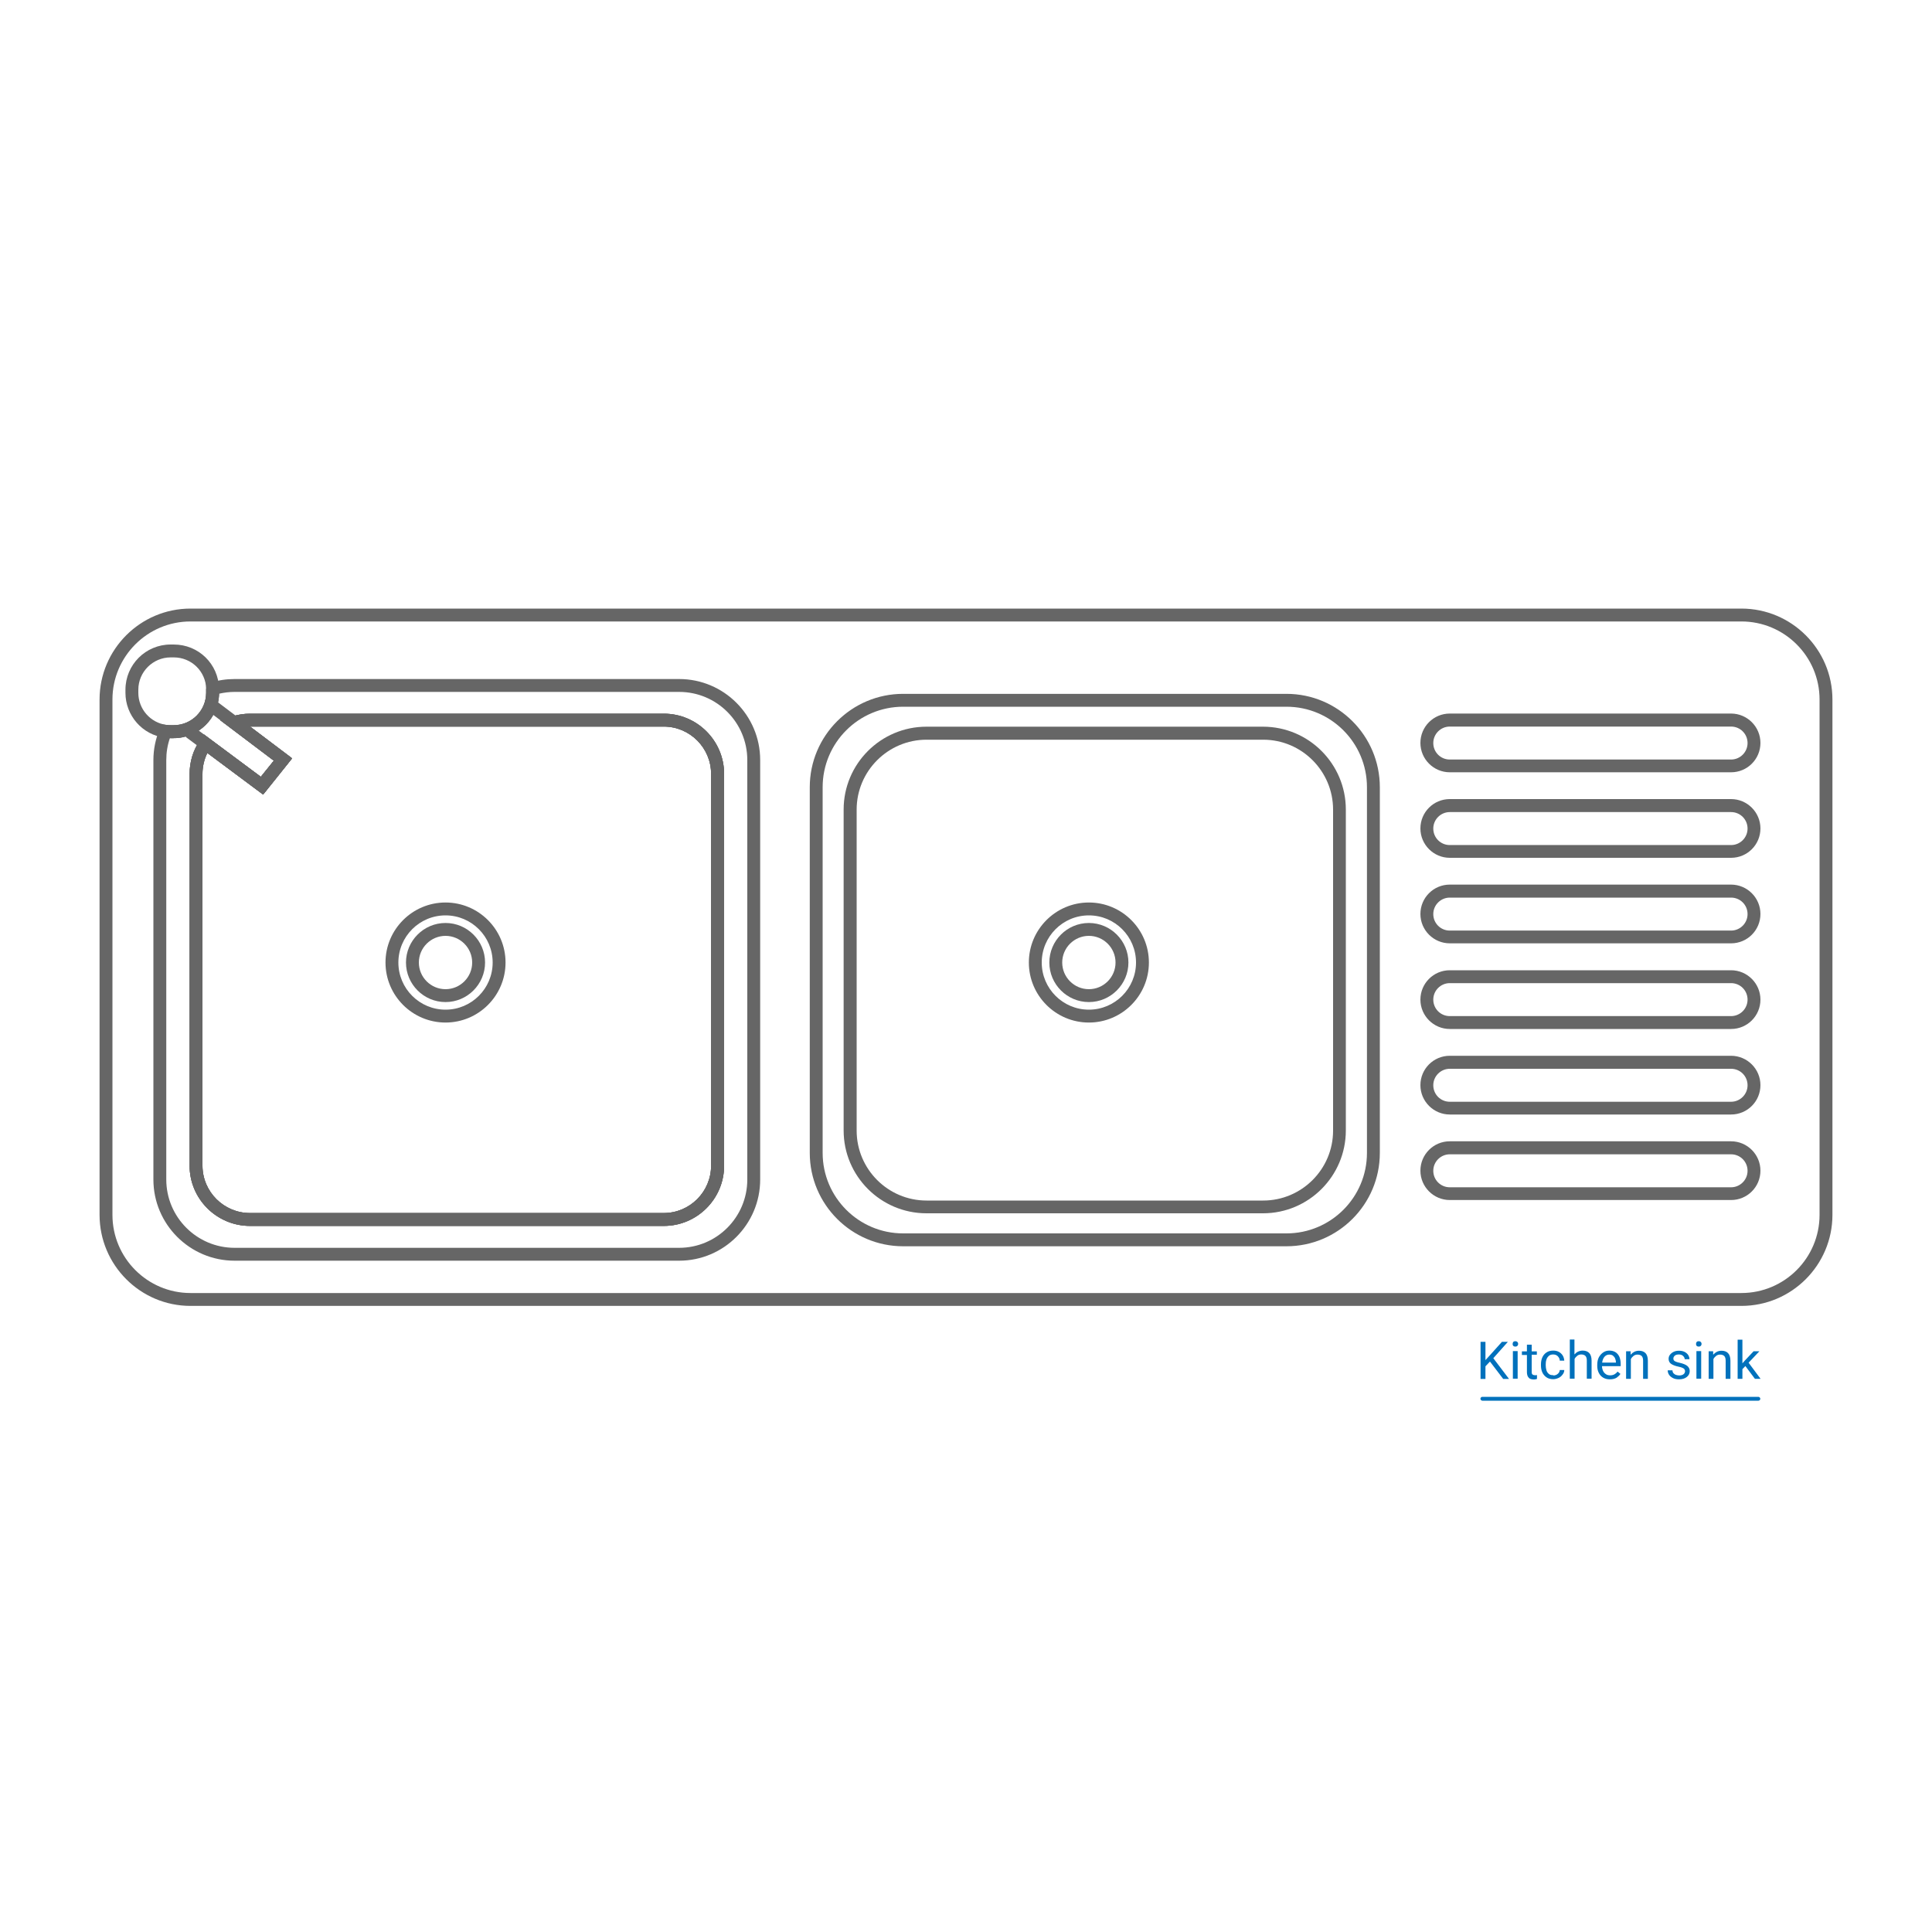
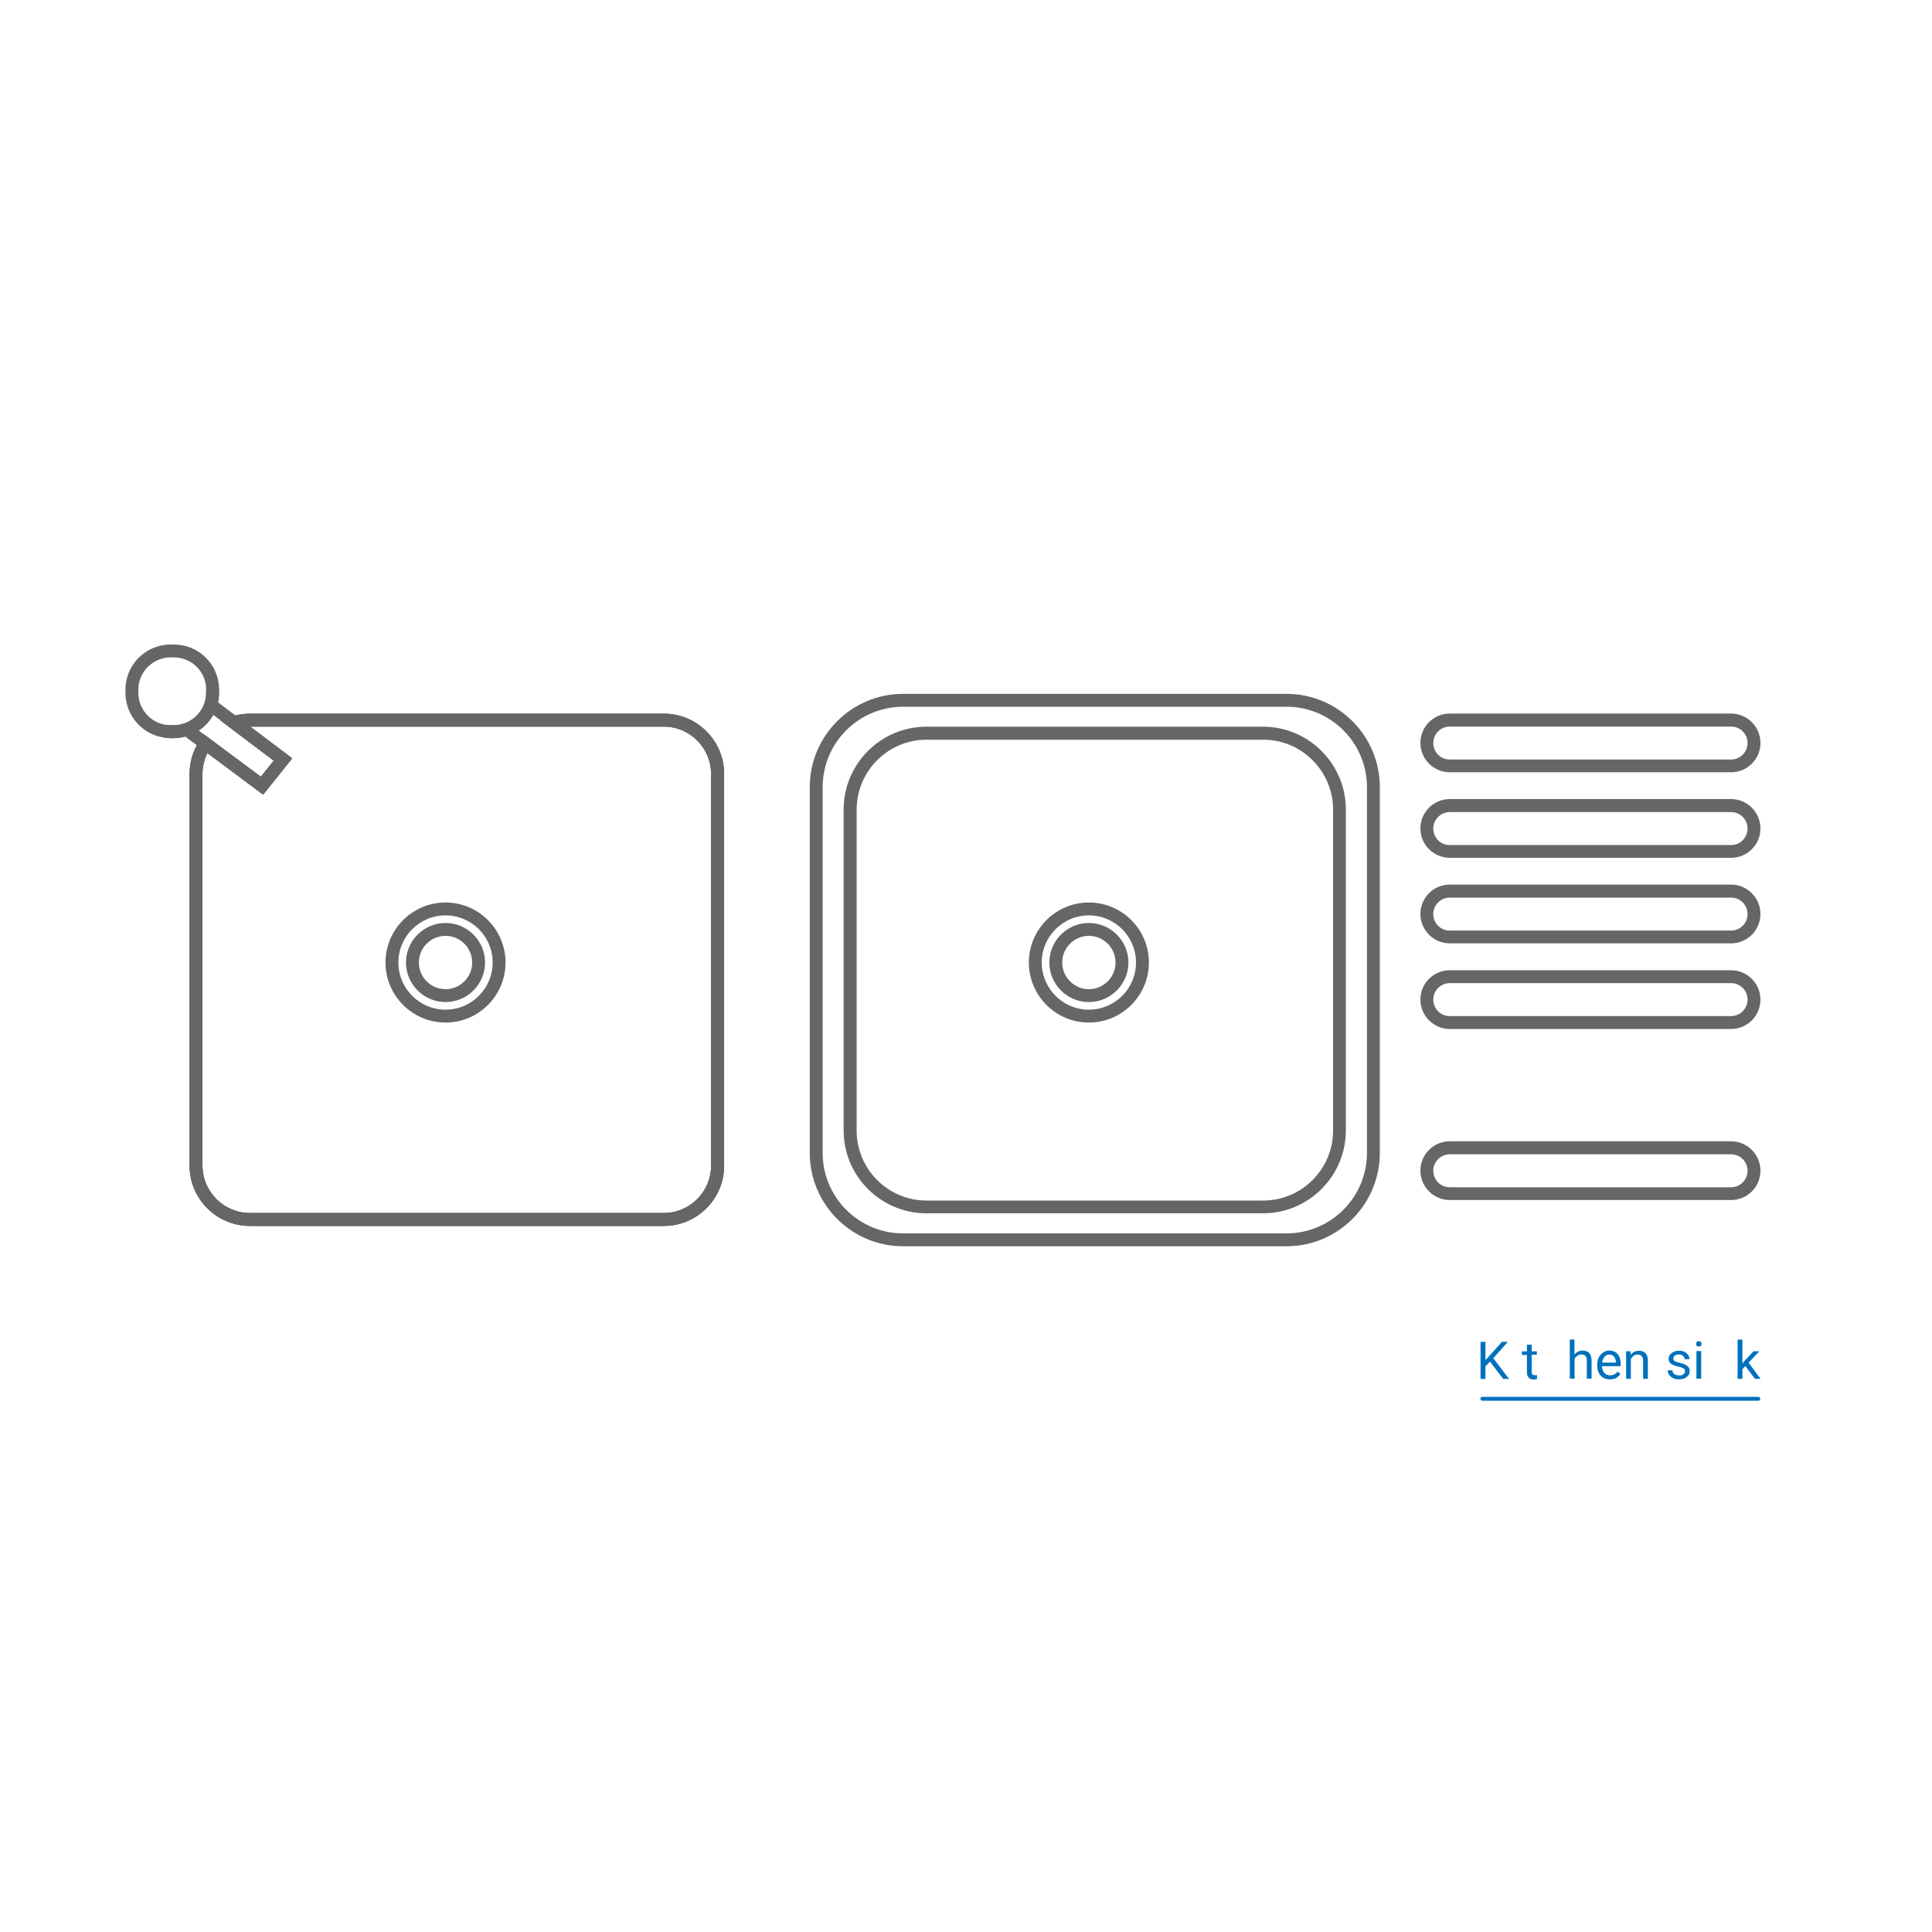
<svg xmlns="http://www.w3.org/2000/svg" id="Layer_1" data-name="Layer 1" viewBox="0 0 150 150">
  <defs>
    <style>
      .cls-1 {
        fill: #0071bc;
      }

      .cls-2 {
        fill: #666;
      }
    </style>
  </defs>
  <g>
    <path class="cls-2" d="M51.53,95.18H19.41c-2.59,0-4.69-2.1-4.69-4.68v-30.41c0-.95.28-1.86.82-2.64l.29-.43,4.42,3.29,1.01-1.25-4.17-3.15.94-.29c.46-.14.92-.21,1.39-.21h32.12c2.58,0,4.68,2.1,4.68,4.68v30.41c0,2.58-2.1,4.68-4.68,4.68ZM16.1,58.46c-.25.5-.38,1.06-.38,1.63v30.41c0,2.03,1.66,3.68,3.69,3.68h32.12c2.03,0,3.68-1.65,3.68-3.68v-30.41c0-2.03-1.65-3.68-3.68-3.68H19.41l3.27,2.47-2.25,2.81-4.33-3.23Z" />
-     <path class="cls-2" d="M135.2,101.39H14.79c-3.89,0-7.06-3.17-7.06-7.07v-40.01c0-3.89,3.17-7.06,7.06-7.06h120.41c3.9,0,7.07,3.17,7.07,7.06v40.01c0,3.9-3.17,7.07-7.07,7.07ZM14.79,48.25c-3.34,0-6.06,2.72-6.06,6.06v40.01c0,3.35,2.72,6.07,6.06,6.07h120.41c3.35,0,6.07-2.72,6.07-6.07v-40.01c0-3.34-2.72-6.06-6.07-6.06H14.79ZM52.73,97.88H18.21c-3.47,0-6.3-2.83-6.3-6.3v-32.57c0-.84.17-1.65.49-2.42l.15-.36.39.06c.1.02.21.02.31.02h.24c1.39,0,2.52-1.13,2.52-2.52v-.68l.35-.11c.6-.19,1.22-.28,1.85-.28h34.52c3.47,0,6.29,2.82,6.29,6.29v32.57c0,3.47-2.82,6.3-6.29,6.3ZM13.19,57.31c-.19.55-.28,1.12-.28,1.7v32.57c0,2.92,2.38,5.3,5.3,5.3h34.52c2.92,0,5.29-2.38,5.29-5.3v-32.57c0-2.92-2.37-5.29-5.29-5.29H18.21c-.41,0-.81.05-1.2.14-.04,1.91-1.6,3.45-3.52,3.45h-.24s-.04,0-.06,0Z" />
    <path class="cls-2" d="M99.88,96.76h-29.76c-4,0-7.25-3.25-7.25-7.25v-28.39c0-4,3.25-7.25,7.25-7.25h29.76c4,0,7.25,3.25,7.25,7.25v28.39c0,4-3.25,7.25-7.25,7.25ZM70.12,54.87c-3.45,0-6.25,2.8-6.25,6.25v28.39c0,3.45,2.8,6.25,6.25,6.25h29.76c3.45,0,6.25-2.8,6.25-6.25v-28.39c0-3.45-2.8-6.25-6.25-6.25h-29.76Z" />
    <path class="cls-2" d="M98.06,94.2h-26.13c-3.54,0-6.43-2.88-6.43-6.43v-24.92c0-3.54,2.88-6.43,6.43-6.43h26.13c3.54,0,6.43,2.88,6.43,6.43v24.92c0,3.54-2.88,6.43-6.43,6.43ZM71.94,57.43c-2.99,0-5.43,2.43-5.43,5.43v24.92c0,2.99,2.43,5.43,5.43,5.43h26.13c2.99,0,5.43-2.43,5.43-5.43v-24.92c0-2.99-2.43-5.43-5.43-5.43h-26.13Z" />
    <path class="cls-2" d="M13.49,57.31h-.24c-.16,0-.31-.01-.47-.04l.15-.99c.1.02.21.02.31.02h.24c1.39,0,2.52-1.13,2.52-2.52v-.31h1v.31c0,1.94-1.58,3.52-3.52,3.52Z" />
    <path class="cls-2" d="M51.53,95.18H19.41c-2.59,0-4.69-2.1-4.69-4.68v-30.41c0-.95.28-1.86.82-2.64l.29-.43,4.42,3.29,1.01-1.25-4.17-3.15.94-.29c.46-.14.92-.21,1.39-.21h32.12c2.58,0,4.68,2.1,4.68,4.68v30.41c0,2.58-2.1,4.68-4.68,4.68ZM16.1,58.46c-.25.5-.38,1.06-.38,1.63v30.41c0,2.03,1.66,3.68,3.69,3.68h32.12c2.03,0,3.68-1.65,3.68-3.68v-30.41c0-2.03-1.65-3.68-3.68-3.68H19.41l3.27,2.47-2.25,2.81-4.33-3.23Z" />
    <path class="cls-2" d="M51.53,95.18H19.41c-2.59,0-4.69-2.1-4.69-4.68v-30.41c0-.95.28-1.86.82-2.64l.29-.43,4.42,3.29,1.01-1.25-4.17-3.15.94-.29c.46-.14.92-.21,1.39-.21h32.12c2.58,0,4.68,2.1,4.68,4.68v30.41c0,2.58-2.1,4.68-4.68,4.68ZM16.1,58.46c-.25.5-.38,1.06-.38,1.63v30.41c0,2.03,1.66,3.68,3.69,3.68h32.12c2.03,0,3.68-1.65,3.68-3.68v-30.41c0-2.03-1.65-3.68-3.68-3.68H19.41l3.27,2.47-2.25,2.81-4.33-3.23Z" />
    <path class="cls-2" d="M134.4,59.96h-21.84c-1.25,0-2.28-1.02-2.28-2.28s1.02-2.28,2.28-2.28h21.84c1.25,0,2.28,1.02,2.28,2.28s-1.02,2.28-2.28,2.28ZM112.56,56.41c-.7,0-1.28.57-1.28,1.28s.57,1.28,1.28,1.28h21.84c.7,0,1.28-.57,1.28-1.28s-.57-1.28-1.28-1.28h-21.84Z" />
    <path class="cls-2" d="M134.4,66.6h-21.84c-1.25,0-2.28-1.02-2.28-2.28s1.02-2.28,2.28-2.28h21.84c1.25,0,2.28,1.02,2.28,2.28s-1.02,2.28-2.28,2.28ZM112.56,63.05c-.7,0-1.28.57-1.28,1.28s.57,1.28,1.28,1.28h21.84c.7,0,1.28-.57,1.28-1.28s-.57-1.28-1.28-1.28h-21.84Z" />
    <path class="cls-2" d="M134.4,73.24h-21.84c-1.25,0-2.28-1.02-2.28-2.28s1.02-2.28,2.28-2.28h21.84c1.25,0,2.28,1.02,2.28,2.28s-1.02,2.28-2.28,2.28ZM112.56,69.69c-.7,0-1.28.57-1.28,1.28s.57,1.28,1.28,1.28h21.84c.7,0,1.28-.57,1.28-1.28s-.57-1.28-1.28-1.28h-21.84Z" />
    <path class="cls-2" d="M134.4,79.89h-21.84c-1.25,0-2.28-1.02-2.28-2.28s1.02-2.28,2.28-2.28h21.84c1.25,0,2.28,1.02,2.28,2.28s-1.02,2.28-2.28,2.28ZM112.56,76.33c-.7,0-1.28.57-1.28,1.28s.57,1.28,1.28,1.28h21.84c.7,0,1.28-.57,1.28-1.28s-.57-1.28-1.28-1.28h-21.84Z" />
-     <path class="cls-2" d="M134.4,86.53h-21.84c-1.25,0-2.28-1.02-2.28-2.28s1.02-2.28,2.28-2.28h21.84c1.25,0,2.28,1.02,2.28,2.28s-1.02,2.28-2.28,2.28ZM112.56,82.98c-.7,0-1.28.57-1.28,1.28s.57,1.28,1.28,1.28h21.84c.7,0,1.28-.57,1.28-1.28s-.57-1.28-1.28-1.28h-21.84Z" />
    <path class="cls-2" d="M134.4,93.17h-21.84c-1.25,0-2.28-1.02-2.28-2.28s1.02-2.28,2.28-2.28h21.84c1.25,0,2.28,1.02,2.28,2.28s-1.02,2.28-2.28,2.28ZM112.56,89.62c-.7,0-1.28.57-1.28,1.28s.57,1.28,1.28,1.28h21.84c.7,0,1.28-.57,1.28-1.28s-.57-1.28-1.28-1.28h-21.84Z" />
    <path class="cls-2" d="M13.49,57.31h-.24c-.16,0-.31-.01-.47-.04-1.73-.22-3.04-1.72-3.04-3.48v-.24c0-1.94,1.57-3.51,3.51-3.51h.24c1.93,0,3.47,1.51,3.52,3.43v.32c0,1.94-1.58,3.52-3.52,3.52ZM13.25,51.04c-1.38,0-2.51,1.13-2.51,2.51v.24c0,1.26.94,2.33,2.18,2.49.12.02.22.03.33.03h.24c1.39,0,2.52-1.13,2.52-2.52v-.3c-.04-1.37-1.14-2.45-2.52-2.45h-.24Z" />
    <rect class="cls-2" x="18.92" y="53.4" width="1" height="7.29" transform="translate(-37.81 38.19) rotate(-52.97)" />
    <rect class="cls-2" x="17.21" y="55.3" width="1" height="7.49" transform="translate(-40.23 38.02) rotate(-53.36)" />
    <polygon class="cls-2" points="20.51 61.59 19.73 60.97 21.84 58.33 22.62 58.95 20.51 61.59" />
    <path class="cls-2" d="M34.59,79.39c-2.57,0-4.66-2.09-4.66-4.66s2.09-4.66,4.66-4.66,4.66,2.09,4.66,4.66-2.09,4.66-4.66,4.66ZM34.59,71.07c-2.02,0-3.66,1.64-3.66,3.66s1.64,3.66,3.66,3.66,3.66-1.64,3.66-3.66-1.64-3.66-3.66-3.66Z" />
    <path class="cls-2" d="M34.59,77.8c-1.69,0-3.07-1.38-3.07-3.07s1.38-3.07,3.07-3.07,3.07,1.38,3.07,3.07-1.38,3.07-3.07,3.07ZM34.59,72.66c-1.14,0-2.07.93-2.07,2.07s.93,2.07,2.07,2.07,2.07-.93,2.07-2.07-.93-2.07-2.07-2.07Z" />
    <path class="cls-2" d="M84.54,79.39c-2.57,0-4.66-2.09-4.66-4.66s2.09-4.66,4.66-4.66,4.66,2.09,4.66,4.66-2.09,4.66-4.66,4.66ZM84.54,71.07c-2.02,0-3.66,1.64-3.66,3.66s1.64,3.66,3.66,3.66,3.66-1.64,3.66-3.66-1.64-3.66-3.66-3.66Z" />
    <path class="cls-2" d="M84.54,77.8c-1.69,0-3.07-1.38-3.07-3.07s1.38-3.07,3.07-3.07,3.07,1.38,3.07,3.07-1.38,3.07-3.07,3.07ZM84.54,72.66c-1.14,0-2.07.93-2.07,2.07s.93,2.07,2.07,2.07,2.07-.93,2.07-2.07-.93-2.07-2.07-2.07Z" />
  </g>
  <g>
    <path class="cls-1" d="M116.7,107.05l-1.02-1.34-.35.37v.98h-.38v-2.88h.38v1.42l.31-.34.97-1.08h.46l-1.13,1.27,1.22,1.61h-.46Z" />
-     <path class="cls-1" d="M117.44,104.34c0-.06.02-.11.05-.15s.09-.06.16-.06.12.02.16.06c.04.04.06.09.06.15s-.02.11-.06.15c-.04.04-.09.06-.16.06s-.12-.02-.16-.06c-.04-.04-.05-.09-.05-.15ZM117.83,104.9v2.14h-.37v-2.14h.37Z" />
    <path class="cls-1" d="M119.32,104.9v.28h-.4v1.33c0,.11.02.18.07.21s.1.05.16.05c.03,0,.06,0,.1,0,.03,0,.06-.01.08-.01v.3s-.07.02-.11.03-.1.01-.17.01c-.09,0-.17-.02-.25-.05-.08-.04-.13-.1-.18-.18-.04-.08-.07-.2-.07-.34v-1.33h-.39v-.28h.39v-.52h.37v.52h.4Z" />
-     <path class="cls-1" d="M120.6,106.79c.13,0,.25-.04.34-.12.1-.08.15-.18.16-.3h.35c0,.13-.05.25-.13.35-.08.11-.18.2-.31.26s-.27.1-.42.1c-.21,0-.39-.05-.53-.15-.14-.1-.25-.23-.32-.39-.07-.16-.1-.34-.1-.53v-.08c0-.19.03-.37.1-.53.07-.16.17-.29.32-.39.14-.1.32-.15.53-.15.17,0,.31.03.44.1.13.07.22.16.3.28.07.12.11.25.12.4h-.35c0-.13-.06-.24-.15-.34-.09-.09-.21-.14-.36-.14s-.27.04-.35.12c-.08.08-.15.17-.18.29-.04.12-.05.24-.05.36v.08c0,.13.02.25.05.36.03.12.09.21.18.29.08.08.2.11.36.11Z" />
    <path class="cls-1" d="M122.24,104.01v1.15c.08-.09.17-.17.28-.22s.23-.08.36-.08c.21,0,.38.06.5.18.12.12.19.32.19.6v1.4h-.37v-1.41c0-.17-.04-.29-.11-.36s-.18-.11-.32-.11c-.12,0-.22.03-.31.1s-.16.15-.21.25v1.53h-.37v-3.04h.37Z" />
    <path class="cls-1" d="M124.99,107.09c-.2,0-.37-.04-.52-.13-.15-.09-.26-.21-.34-.37s-.12-.33-.12-.54v-.08c0-.23.04-.43.13-.6.09-.16.21-.29.35-.38.14-.09.29-.13.46-.13.2,0,.37.05.5.14s.23.22.29.37c.06.16.09.34.09.54v.16h-1.45c0,.13.03.25.08.36s.12.19.22.26.21.09.34.09.24-.03.33-.08.17-.12.24-.21l.22.18c-.07.11-.17.2-.29.29-.13.08-.3.13-.51.13ZM124.95,105.17c-.15,0-.27.05-.37.16-.1.11-.16.26-.19.46h1.07v-.03c0-.09-.02-.19-.06-.28-.03-.09-.09-.16-.16-.22-.07-.06-.17-.09-.3-.09Z" />
    <path class="cls-1" d="M127.14,105.17c-.12,0-.22.03-.31.1s-.16.15-.21.25v1.53h-.37v-2.14h.35v.27c.09-.1.18-.17.29-.23.11-.05.23-.08.36-.08.21,0,.38.06.5.18.12.12.19.32.19.6v1.4h-.37v-1.41c0-.17-.04-.29-.11-.36s-.18-.11-.32-.11Z" />
    <path class="cls-1" d="M130.83,106.48c0-.05-.01-.1-.04-.15-.02-.05-.07-.09-.14-.12-.07-.04-.18-.07-.32-.1-.24-.05-.43-.12-.57-.21-.14-.09-.21-.23-.21-.4,0-.11.03-.22.1-.31.07-.09.16-.17.28-.23s.26-.09.42-.09c.17,0,.32.03.44.09s.21.14.28.24c.06.1.1.21.1.33h-.37c0-.09-.04-.17-.12-.25-.08-.08-.19-.12-.33-.12s-.26.03-.33.1-.1.14-.1.22c0,.05.01.1.04.14.03.04.08.07.15.1.07.03.17.06.31.09.26.06.46.14.58.24.12.1.19.23.19.4,0,.19-.08.34-.23.46-.15.12-.35.18-.6.18-.19,0-.35-.03-.48-.1s-.23-.15-.3-.26c-.07-.11-.1-.22-.1-.34h.37c0,.1.03.18.09.24s.12.1.19.12c.08.02.15.04.23.04.15,0,.26-.03.34-.09.08-.06.12-.13.12-.22Z" />
    <path class="cls-1" d="M131.68,104.34c0-.06.02-.11.05-.15s.09-.06.16-.06.12.02.16.06c.04.04.06.09.06.15s-.02.11-.06.15c-.04.04-.09.06-.16.06s-.12-.02-.16-.06c-.04-.04-.05-.09-.05-.15ZM132.08,104.9v2.14h-.37v-2.14h.37Z" />
-     <path class="cls-1" d="M133.55,105.17c-.12,0-.22.03-.31.1s-.16.15-.21.25v1.53h-.37v-2.14h.35v.27c.09-.1.18-.17.29-.23.11-.05.23-.08.36-.08.21,0,.38.06.5.18.12.12.19.32.19.6v1.4h-.37v-1.41c0-.17-.04-.29-.11-.36s-.18-.11-.32-.11Z" />
    <path class="cls-1" d="M136.25,107.05l-.74-.99-.23.24v.75h-.37v-3.04h.37v1.84l.2-.23.67-.71h.45l-.84.89.93,1.25h-.43Z" />
  </g>
  <rect class="cls-1" x="114.94" y="108.45" width="21.73" height=".3" rx=".15" ry=".15" />
</svg>